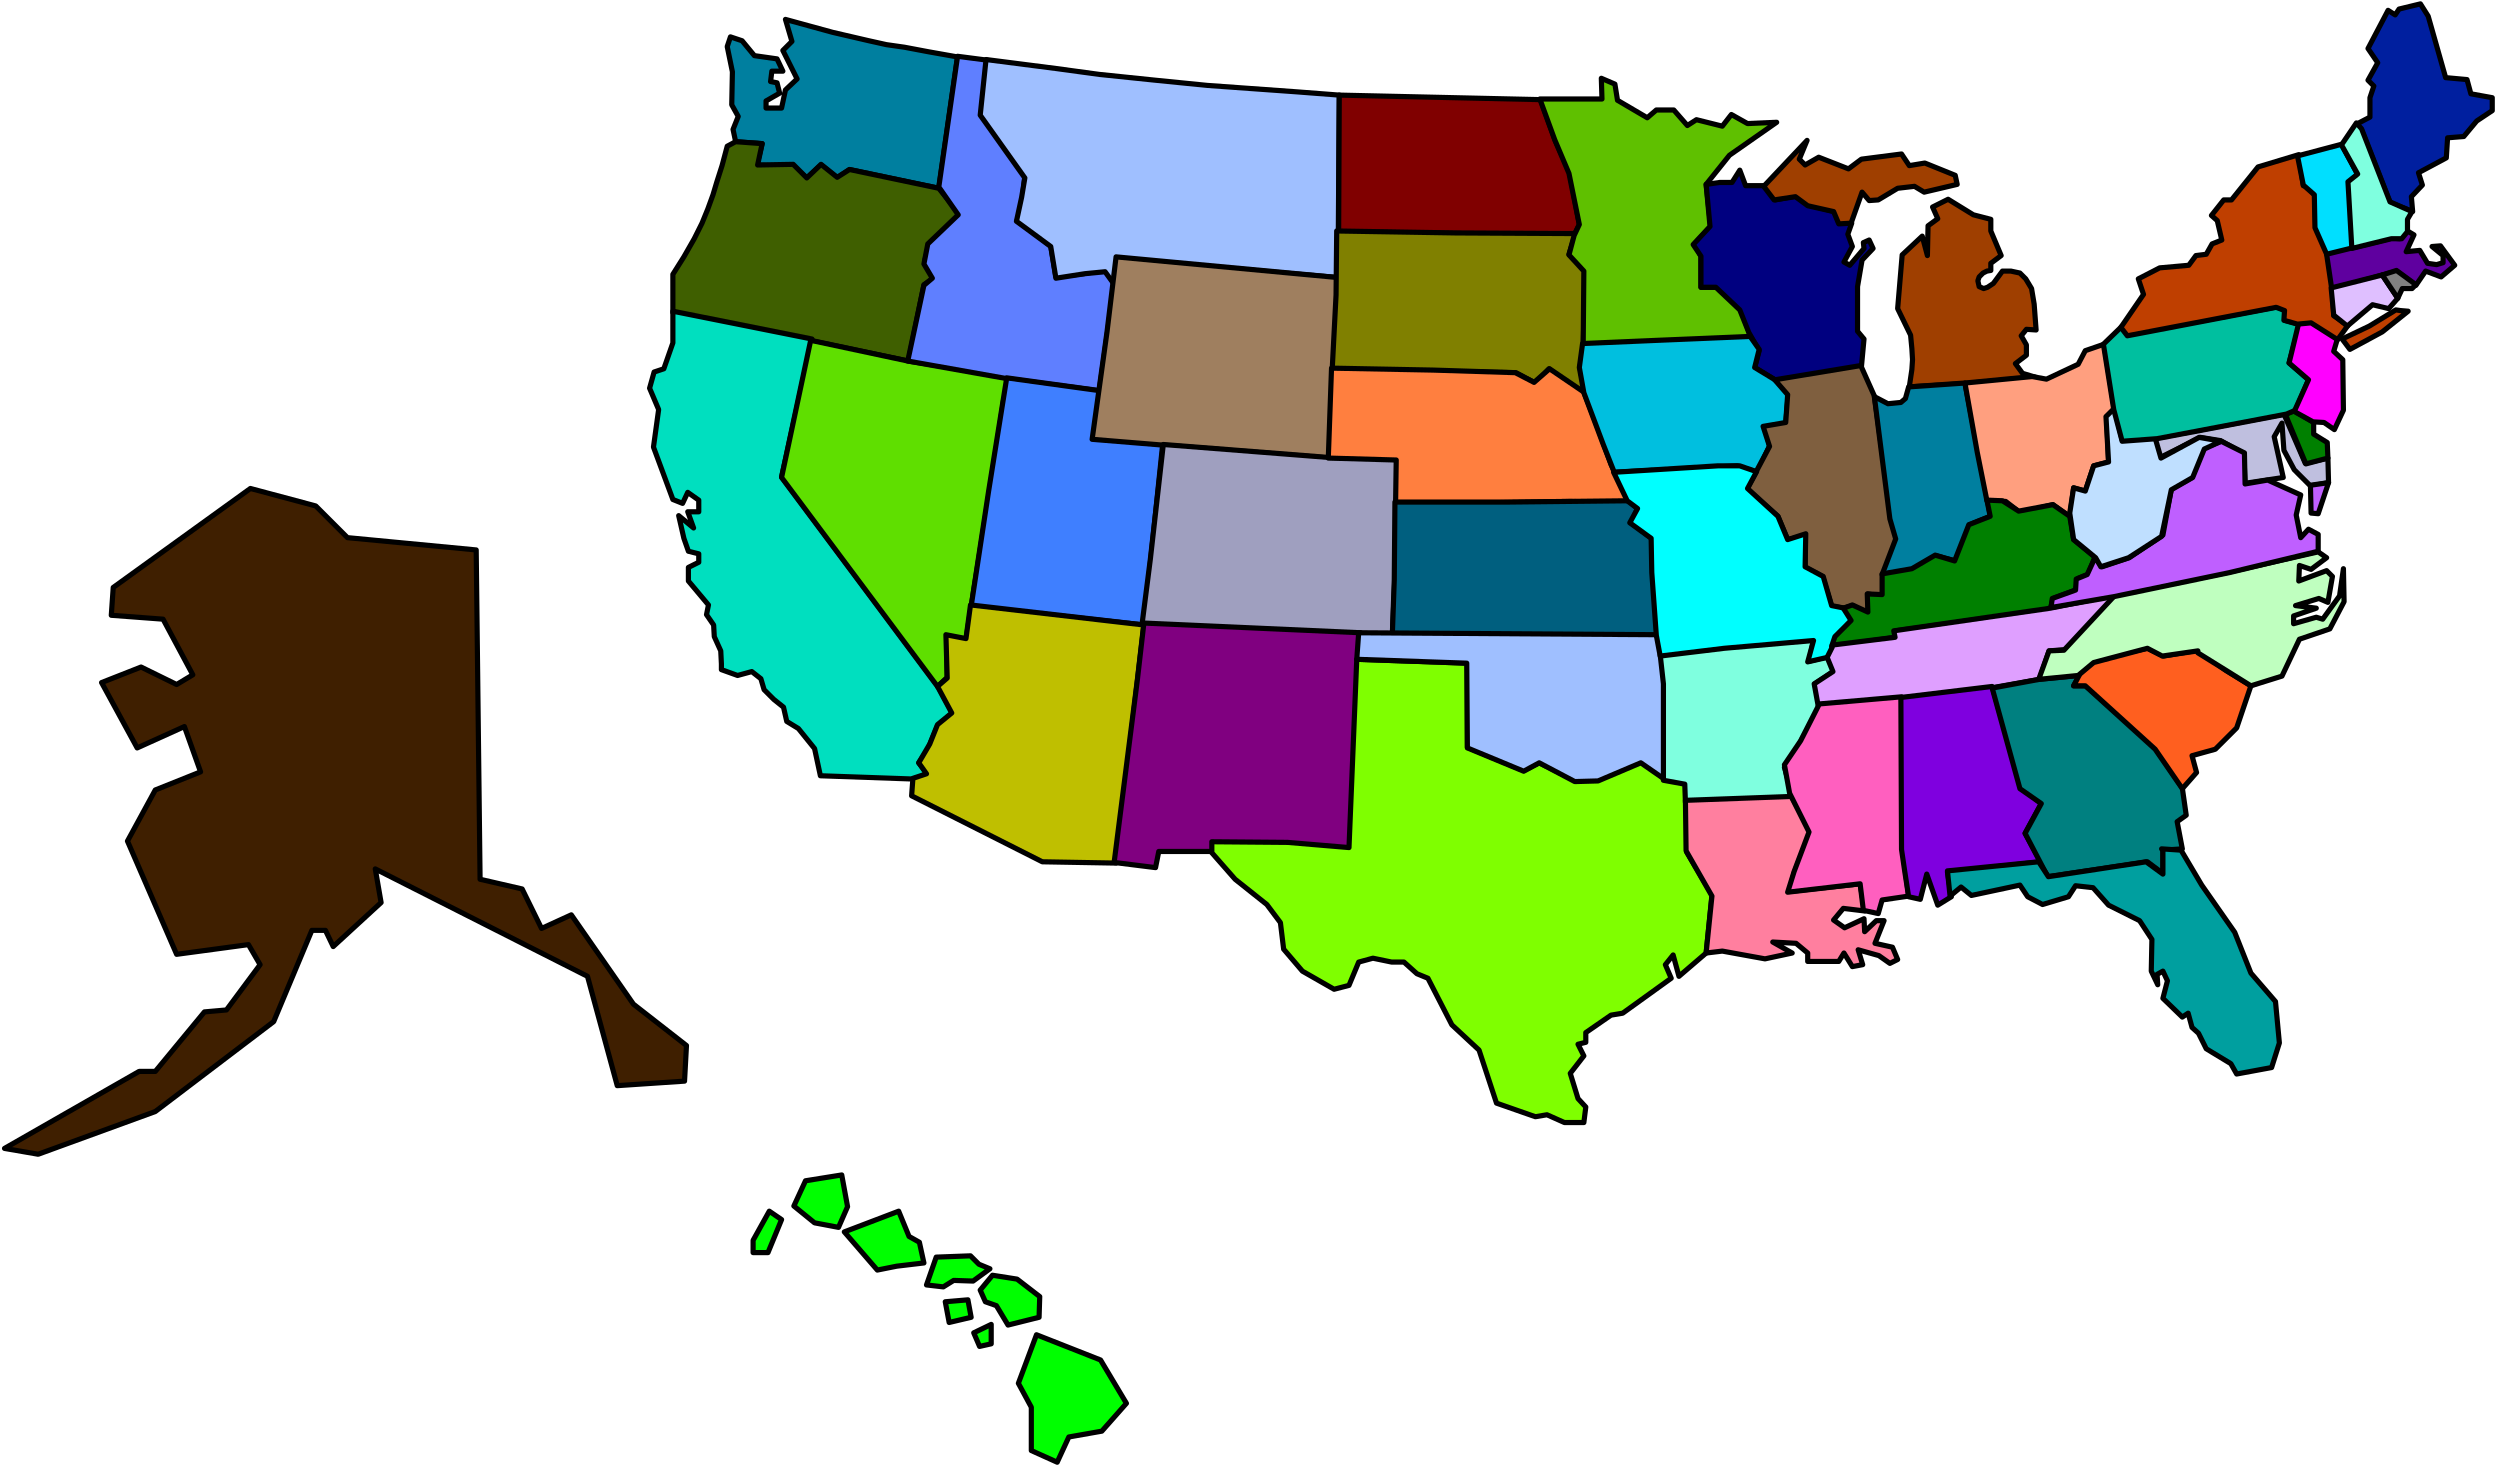
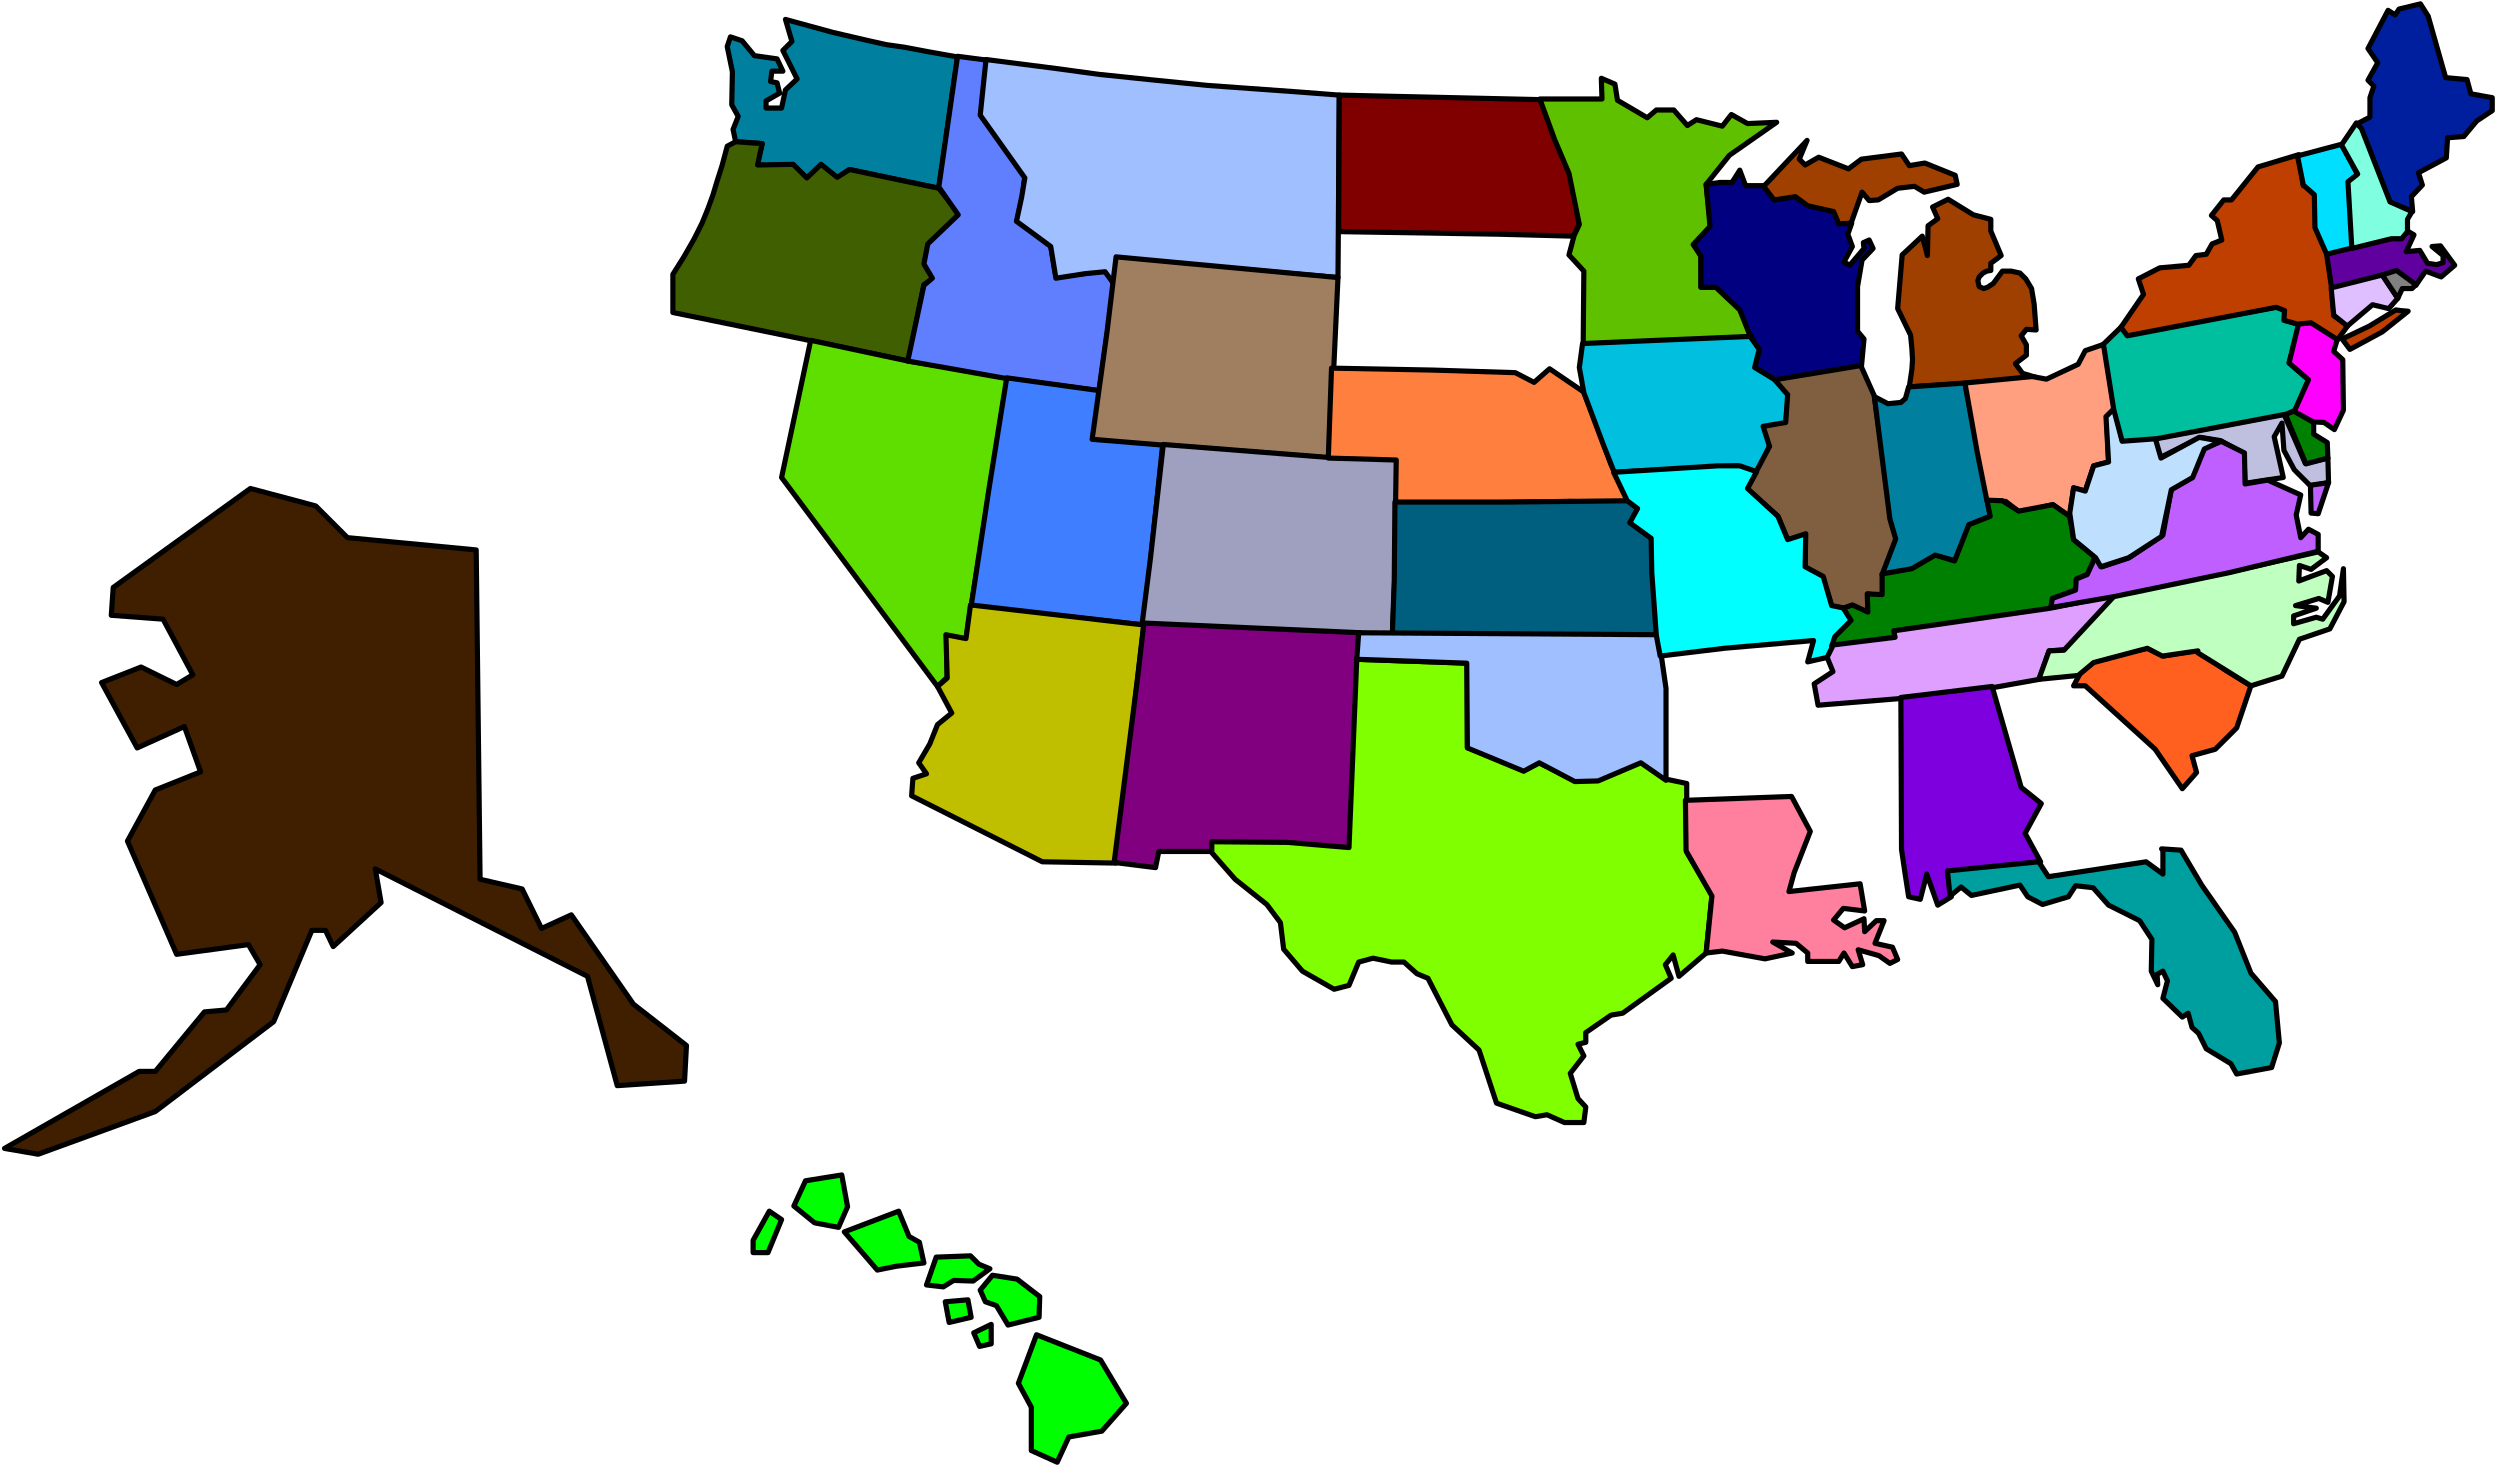
<svg xmlns="http://www.w3.org/2000/svg" width="644" height="378.5" fill-rule="evenodd" stroke-linecap="round" preserveAspectRatio="none" viewBox="0 0 3864 2271">
  <style>.pen4{stroke:#000;stroke-width:8;stroke-linejoin:round}.brush8{fill:#007f9f}.brush14{fill:#9fbfff}.brush24{fill:#7fffdf}.brush33{fill:green}.brush41{fill:#bf5fff}.brush45{fill:#bf3f00}</style>
  <path d="M1164 1936v-19l25-45 19 13-21 51h-23zm81-111-18 39 32 26 37 7 14-32-9-49-56 9zm60 79 84-32 16 39 16 9 7 32-42 5-30 6-51-59zm142 39-15 43 26 3 16-10 30 1 26-19-17-7-13-13-53 2zm49 66-35 3 6 32 34-8-5-27zm9 51 27-13v30l-18 4-9-21zm97 3-28 75 20 37v67l40 18 18-39 51-9 38-43-40-67-99-39zm-68-92-19 23 8 18 17 6 18 30 48-12 1-32-35-27-38-6z" class="pen4" style="fill:#0f0" />
  <path d="m175 908 212-153 101 27 49 49 199 19 6 509 65 15 30 61 46-21 96 138 82 64-3 55-104 7-46-169-328-166 9 52-74 68-12-25h-21l-59 141-183 139-181 66-52-9 208-119h25l76-92 34-3 52-70-18-31-111 15-76-175 43-79 70-28-25-70-73 33-55-101 61-24 55 27 25-15-46-86-80-6 3-43z" class="pen4" style="fill:#3f1f00" />
  <path d="m3691 16-31 59 15 22-15 27 9 9-6 18v30l-21 11 8 9 44 112 35 14-2-23 17-18-6-19 43-23 2-31 25-2 20-24 24-16v-20l-33-6-6-22-33-3-27-95-12-19-33 8-6 9-11-7z" class="pen4" style="fill:#001f9f" />
  <path d="m3329 678 201-38 33 76 35-8 1 38-28 5-25-25-16-30-3-42-12 21 14 63-59 9-2-46-36-20-31-5-64 32-8-30z" class="pen4" style="fill:#bfbfdf" />
  <path d="m1214 30 73 20 56 13 27 6 28 4 37 7 45 8-29 203-138-29-19 13-25-20-22 20-20-17-57-3 8-33-41-3-4-19 8-20-10-18 1-51-8-39 5-15 18 6 19 23 35 5 9 19h-17l-2 16 10 2 4 16-21 12v11h24l6-28 18-17-22-44 14-14-10-34z" class="pen4 brush8" />
  <path d="m1137 219-13 7-8 30-8 25-6 20-8 22-9 22-12 24-16 28-17 27v59l249 51 115 24 24-118 15-10-14-26 7-27 48-45-33-41-138-29-19 12-25-20-22 21-21-21-55 1 7-33-41-3z" class="pen4" style="fill:#3f5f00" />
-   <path d="m1040 481 215 43-47 213 242 324 22 41-23 20-15 36-14 21 15 19-25 6-142-5-9-42-25-31-18-11-5-22-15-12-15-15-5-17-14-11-22 6-25-9v-9l-1-20-10-22-1-18-11-16 3-15-31-37v-21l16-8v-13l-16-4-7-20-8-35 23 19-9-25h17v-18l-17-12-8 17-15-6-30-81 8-58-14-33 7-25 15-5 14-40v-49z" class="pen4" style="fill:#00dfbf" />
  <path d="m1253 526-45 212 241 323 15-14-1-64 30 5 31-196 21-133 6-40 11-36-159-25-150-32z" class="pen4" style="fill:#5fdf00" />
  <path d="m1480 87-29 202 30 43-47 45-6 31 13 22-13 11-25 117 152 27 144 19 15-107 8-59-14-21-33 6-43 5-8-48-52-39 7-25 5-44-67-95 9-84-46-6z" class="pen4" style="fill:#5f7fff" />
  <path d="m1556 584 145 20-10 73 106 10-29 279-267-29 27-178 28-175z" class="pen4" style="fill:#3f7fff" />
  <path d="m1524 92 109 14 66 9 87 9 80 8 139 10 65 5-2 282-340-29-7 38-13-18-31 3-45 7-8-49-53-39 8-37 5-30-69-97 9-86z" class="pen4 brush14" />
  <path d="m1725 397-14 116-23 166 110 9 257 20 13-279-343-32z" class="pen4" style="fill:#9f7f5f" />
  <path d="m1798 687-20 177-13 102 198 10 189 6 6-138 3-135-108-2-255-20z" class="pen4" style="fill:#9f9fbf" />
  <path d="m1500 935-7 52-31-6 2 67-15 13 22 41-22 18-12 30-17 29 12 17-21 7-2 27 202 102 114 2 43-368-268-31z" class="pen4" style="fill:#bfbf00" />
  <path d="m1768 963 335 15-16 334-109-6-102-3v13h-85l-5 25-64-8 36-283 10-87z" class="pen4" style="fill:purple" />
  <path d="m2097 1019 171 6v130l87 36 24-12 57 28 34-2 66-28 38 27 33 7v106l39 66-9 90-42 36-9-33-12 15 9 21-75 54-18 3-39 27v15l-12 3 9 18-21 27 12 39 12 13-3 24h-30l-27-12-18 3-60-21-27-82-42-39-37-72-17-7-20-18h-19l-29-6-22 6-15 36-23 6-49-28-29-34-5-41-21-28-49-39-36-41v-17l117 1 95 8 12-291z" class="pen4" style="fill:#7fff00" />
  <path d="m2070 147 311 7 23 64 22 49 15 80-9 18-115-3-248-4 1-211z" class="pen4" style="fill:maroon" />
-   <path d="m2066 357-1 99-6 116 284 4 30 16 21-22 56 42-8-44 5-34 3-116-25-25 10-32-186-1-183-3z" class="pen4" style="fill:olive" />
  <path d="m2058 569-5 139 105 3-1 68 142-2 127-2 93 2-29-59-20-55-22-57-53-36-24 21-29-15-127-4-157-3z" class="pen4" style="fill:#ff7f3f" />
  <path d="m2156 776-1 120-3 85 410 2-8-109v-41l-33-25 10-22-14-12-186 2h-175z" class="pen4" style="fill:#005f7f" />
  <path d="m2100 978-3 41 170 6 1 131 87 36 24-13 55 29 36-1 66-28 39 27v-142l-12-83-463-3z" class="pen4 brush14" />
-   <path d="m2566 1012 106-13 131-10-7 33 29-7 10 22-30 20 7 35-31 58-23 36 13 46-166 8-1-28-33-6v-149l-5-45z" class="pen4 brush24" />
  <path d="m2605 1237 164-6 29 54-25 64-8 29 110-12 7 42-33-4-15 18 17 12 30-14 1 20 18-17h12l-14 35 27 6 8 19-12 6-17-12-32-9 7 23-16 3-13-21-8 13h-48v-13l-18-15-36-2 30 17-42 9-66-12-25 3 9-88-40-70-1-78z" class="pen4" style="fill:#ff7f9f" />
  <path d="M2380 153h96l-1-32 21 9 4 25 46 27 14-12h27l21 24 14-9 40 10 14-18 25 14 45-2-73 51-36 45 7 65-25 27 10 19v48h25l37 35 15 42-259 12 1-114-23-25 8-30 8-17-16-79-22-52-23-63z" class="pen4" style="fill:#5fc000" />
  <path d="m2637 285 21-3h19l12-19 9 24h30l16 22 31-6 21 14 39 10 7 17 20 1-6 17 7 19-13 24 9 5 22-26-1-9 9-4 6 13-17 18-7 41v69l10 12-4 43-132 21-33-20 7-26-16-28-14-35-37-35h-23v-48l-12-18 26-28-6-65z" class="pen4" style="fill:navy" />
  <path d="m2446 531-5 37 7 39 30 80 17 43 190-10 31 10 19-41-7-29 32-6 4-46-19-20-33-20 7-28-14-20-71 3-72 3-116 5z" class="pen4" style="fill:#00bfdf" />
  <path d="m2726 288 67-71-12 29 9 9 21-12 46 18 20-15 62-8 12 18 24-4 47 19 3 14-51 12-15-9-26 3-30 18-14 1-11-13-17 48-19 1-8-19-40-9-19-14-33 5-16-21zm261 32 8 18-15 11-1 46-8-30-31 29-7 83 20 41 2 21 1 17-1 15-4 27 84-5 111-10-20-6-11-15 17-13v-16l-8-14 8-10 15 1-3-40-4-24-9-15-9-9-14-3h-13l-14 19-9 6-6 2-7-3-2-9 2-6 6-6 6-3 6-1v-11l16-12-16-38v-18l-27-7-39-24-24 12z" class="pen4" style="fill:#9f3f00" />
  <path d="m2743 587 133-22 21 47 27 196 8 26-21 52v36l-24-4 1 30-25-12-13 4-19-3-14-46-27-14v-49l-27 6-15-36-48-42 35-66-10-31 35-6 3-43-20-23z" class="pen4" style="fill:#7f5f3f" />
  <path d="m2494 730 161-10h34l26 9-14 26 47 43 15 36 28-9-1 51 28 15 13 45 20 4 11 19-25 26-8 30-35 8 9-33-138 12-99 12-6-32-7-97-1-53-33-24 12-22-16-12-21-44z" class="pen4" style="fill:#0ff" />
  <path d="m2897 613 21 11 20-2 7-6 5-18 87-6 40 209-3-2-30 12-21 56-31-8-36 21-47 8 21-55-9-31-24-189z" class="pen4 brush8" />
  <path d="m3037 592 104-10 22 4 49-23 11-21 29-10 16 101-12 11 3 70-23 6-13 39-18-5-6 45-26-19-51 12-22-17-29-1-15-75-19-107z" class="pen4" style="fill:#ff9f7f" />
  <path d="m2831 999 99-14v-10l239-33 4-17 35-13 4-18 15-6 11-27-33-27-6-36-26-18-53 10-25-16-24-1 5 25-33 13-22 56-30-9-36 21-46 8v32l-23-1 1 28-24-11-14 5 12 19-25 25-5 15z" class="pen4 brush33" />
  <path d="M2832 997v3l-8 16 9 22-29 19 6 33 123-10 146-17 73-13 15-44 26-2 80-85-104 21-242 35 2 10-97 12z" class="pen4" style="fill:#df9fff" />
-   <path d="m2812 1088-29 57-25 37 8 44 30 60-23 61-10 32 112-13 5 41 23 5 6-21 41-6-9-68-2-240-127 11z" class="pen4" style="fill:#ff5fbf" />
  <path d="m2938 1078 141-17 45 156 31 25-25 46 24 44-144 16 6 38-21 13-17-48-10 39-18-4-6-39-5-34-1-235z" class="pen4" style="fill:#7f00df" />
-   <path d="M3079 1063h3l70-13 62-6-9 16h19l107 96 42 62 6 42-14 10 8 42-30 2v36l-24-18-154 23-35-67 25-46-33-23-43-156z" class="pen4" style="fill:teal" />
  <path d="m3215 1041 22-21 82-18 25 12 53-9 43 31 39 24-22 65-33 33-36 10 7 26-22 25-42-61-108-98h-18l10-19z" class="pen4" style="fill:#ff5f1f" />
  <path d="m3010 1346 141-14 15 23 151-23 26 19v-36l-2-3 30 2 32 54 51 73 25 63 38 44 6 64-12 38-54 10-9-16-38-23-12-24-10-9-6-22-9 6-30-29 7-27-7-15-9 5 1 16-10-21 1-49-19-29-48-24-24-27-27-3-11 17-40 12-23-12-12-18-75 16-16-13-17 14-4-39z" class="pen4" style="fill:#009f9f" />
  <path d="m3167 1006-16 44 61-6 24-20 83-22 23 12 55-8v3l82 51 48-15 27-57 47-16 22-42-1-51-6 42-26 36-10-3-35 10v-12l35-12-32-4 36-11 14 6 7-40-9-9-43 16 1-24 18 6 24-18-13-9-141 32-173 35-79 85-23 1z" class="pen4" style="fill:#bfffbf" />
  <path d="m3238 862-12 26-17 7-1 17-36 13-2 14 98-17 178-37 137-33v-26l-15-8-12 13-7-35 7-31-51-23-35 6-1-48-36-18-27 11-18 45-32 18-13 71-52 35-42 14-11-14z" class="pen4 brush41" />
  <path d="m3223 759-18-5-6 39 6 41 34 28 8 14 43-14 51-33 15-72 33-19 18-44 26-12-34-6-59 32-9-31-51 3-12-49-13 13 4 70-23 6-13 39z" class="pen4" style="fill:#bfdfff" />
  <path d="m3532 640 14-5 30 18v18l21 13 1 24-34 9-32-77z" class="pen4 brush33" />
  <path d="m3280 504-29 28 16 101 13 49 54-4 200-38 14-6 20-47-30-26 16-60-23-6v-15l-10-6-232 43-9-13z" class="pen4" style="fill:#00bf9f" />
  <path d="m3553 499 20-1 40 25-6 20 14 13 1 78-14 30-16-11-17-1-29-16 22-49-30-26 15-62z" class="pen4" style="fill:#f0f" />
  <path d="m3305 431 33-17 45-4 11-15 16-2 9-16 15-6-7-30-9-8 19-24h12l41-51 63-19 7 48 3-2 15 17 1 49 19 40 7 52 2 45 22 15-16 22-41-26-21 2-21-6 1-15-13-5-230 44-10-13 35-51-8-24z" class="pen4 brush45" />
  <path d="m3551 241 68-18 25 47-13 12 5 104-39 9-19-43-1-51-17-15-9-45z" class="pen4" style="fill:#00dfff" />
  <path d="m3596 393 101-25 12 1 12-12 10 6-12 26 21-2 12 20 14 2 10-3v-11l-17-14 13-1 22 30-21 18-24-9-15 22-30-22-100 28-8-54z" class="pen4" style="fill:#5f009f" />
  <path d="m3603 445 79-20 24 36-14 16-25-6-39 33-21-17-4-42z" class="pen4" style="fill:#dfbfff" />
  <path d="m3620 524 42-20 41-25 7 1 12 1-40 32-50 27-12-16z" class="pen4 brush45" />
  <path d="m3642 190-23 34 25 45-15 12 6 103 61-15h16l9-11v-19l7-12-34-15-44-113-8-9z" class="pen4 brush24" />
  <path d="m3682 425 22-7 30 22-6 6h-15l-7 15-24-36z" class="pen4" style="fill:gray" />
  <path d="m3571 750 28-4-16 48-11-1-1-43z" class="pen4 brush41" />
</svg>